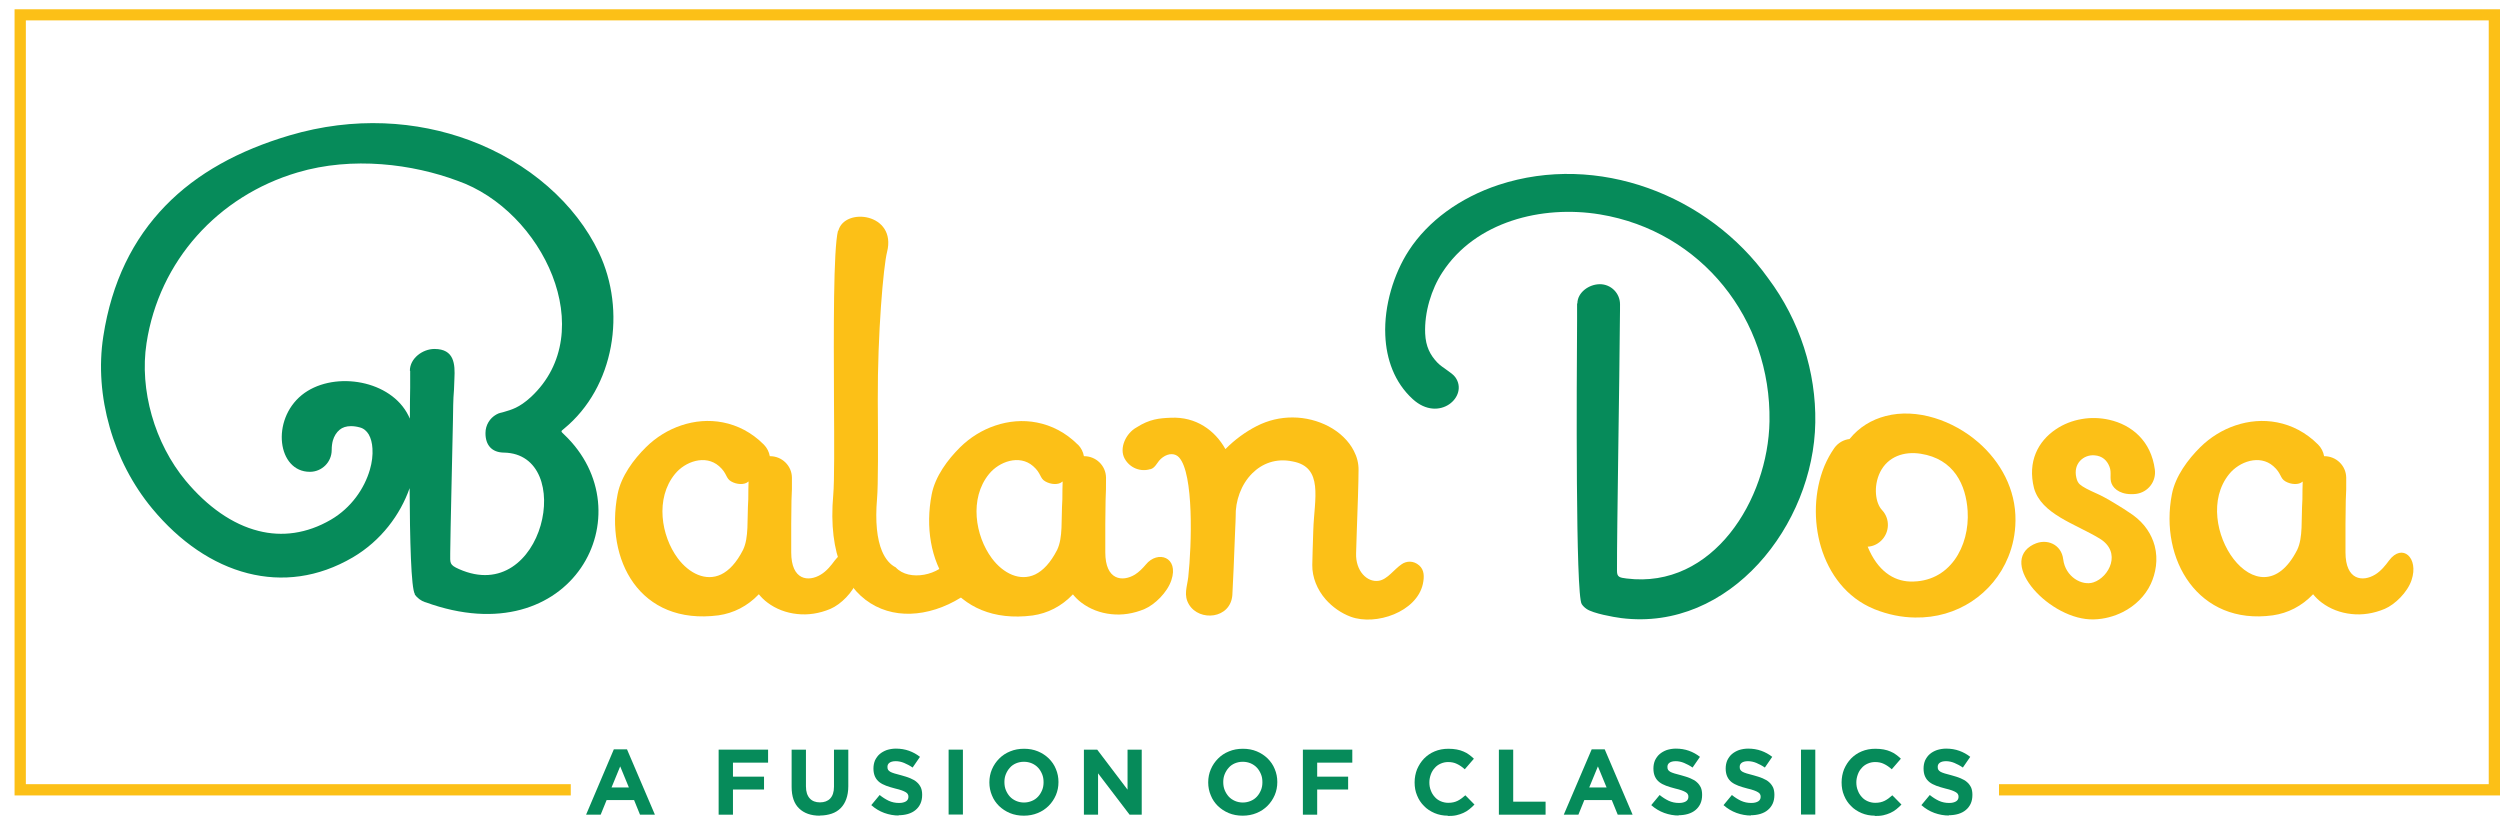
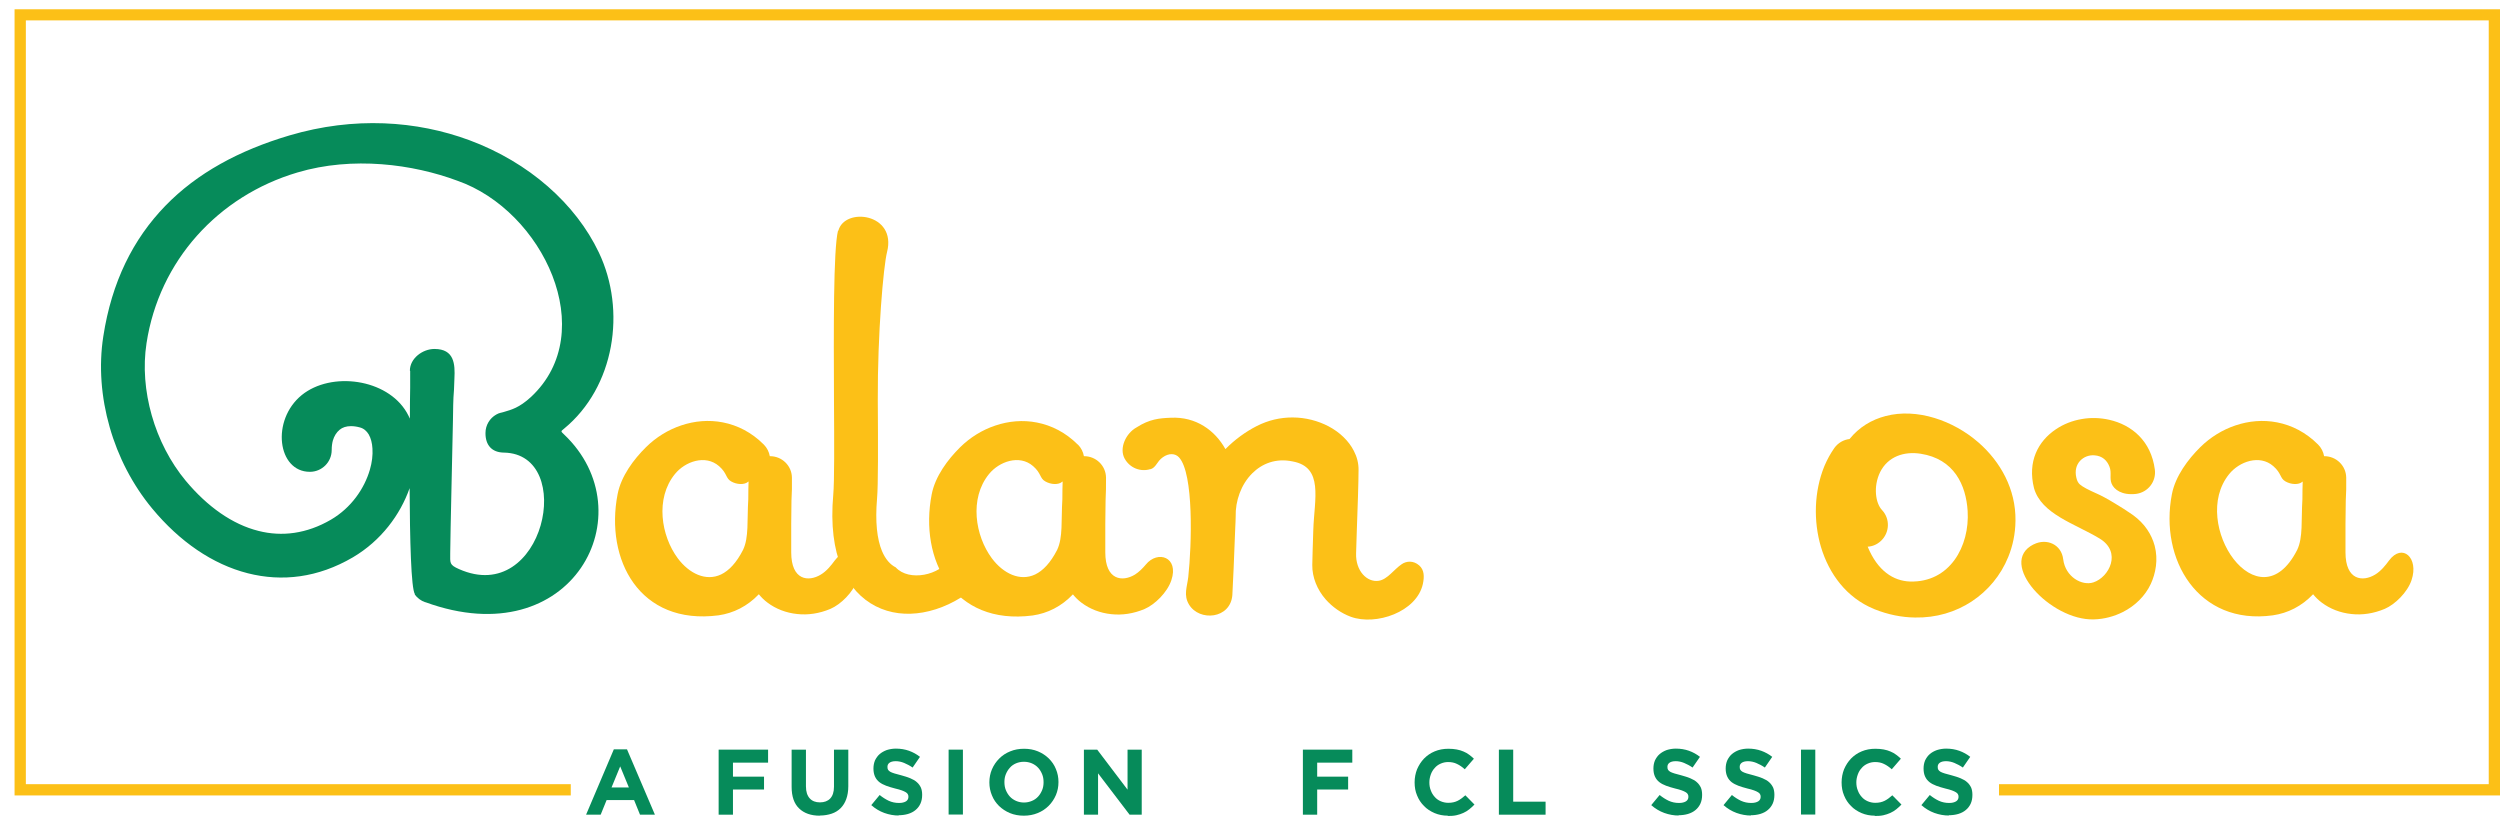
<svg xmlns="http://www.w3.org/2000/svg" width="103" height="34" viewBox="0 0 103 34" fill="none">
  <path fill-rule="evenodd" clip-rule="evenodd" d="M103 32.772H82.359V32.308H102.536V0.84H1.065V32.308H23.516V32.772H0.6V0.382H103V32.772Z" fill="#FCC017" />
  <path fill-rule="evenodd" clip-rule="evenodd" d="M25.91 32.444L25.552 31.575L25.195 32.444H25.904H25.91ZM25.29 30.872H25.832L26.982 33.564H26.368L26.124 32.962H24.993L24.748 33.564H24.147L25.29 30.872Z" fill="#068B5A" />
  <path fill-rule="evenodd" clip-rule="evenodd" d="M29.608 30.885H31.645V31.421H30.198V31.998H31.478V32.528H30.198V33.565H29.608V30.885Z" fill="#068B5A" />
  <path fill-rule="evenodd" clip-rule="evenodd" d="M33.771 33.606C33.413 33.606 33.127 33.505 32.925 33.309C32.717 33.112 32.615 32.814 32.615 32.415V30.885H33.205V32.397C33.205 32.618 33.258 32.779 33.36 32.892C33.461 33.005 33.604 33.058 33.782 33.058C33.961 33.058 34.104 33.005 34.205 32.898C34.306 32.79 34.36 32.63 34.36 32.415V30.885H34.95V32.392C34.95 32.594 34.92 32.773 34.866 32.921C34.813 33.07 34.735 33.195 34.634 33.297C34.533 33.398 34.408 33.475 34.265 33.523C34.122 33.571 33.955 33.6 33.782 33.6L33.771 33.606Z" fill="#068B5A" />
  <path fill-rule="evenodd" clip-rule="evenodd" d="M37.034 33.6C36.831 33.6 36.629 33.564 36.432 33.493C36.236 33.421 36.057 33.314 35.897 33.171L36.242 32.754C36.367 32.856 36.492 32.933 36.617 32.993C36.748 33.052 36.885 33.082 37.04 33.082C37.165 33.082 37.254 33.058 37.326 33.016C37.391 32.975 37.427 32.909 37.427 32.832C37.427 32.784 37.421 32.754 37.403 32.725C37.391 32.695 37.361 32.665 37.32 32.641C37.278 32.617 37.224 32.588 37.153 32.564C37.082 32.54 36.992 32.51 36.879 32.486C36.742 32.451 36.623 32.415 36.51 32.373C36.403 32.332 36.307 32.284 36.23 32.224C36.153 32.165 36.093 32.087 36.051 31.998C36.01 31.909 35.986 31.796 35.986 31.665C35.986 31.534 36.01 31.426 36.051 31.325C36.099 31.23 36.159 31.14 36.242 31.069C36.325 30.998 36.421 30.944 36.534 30.902C36.647 30.867 36.772 30.843 36.909 30.843C37.105 30.843 37.284 30.873 37.451 30.932C37.617 30.992 37.766 31.075 37.903 31.182L37.6 31.623C37.481 31.54 37.361 31.48 37.248 31.432C37.135 31.385 37.016 31.361 36.903 31.361C36.79 31.361 36.7 31.385 36.647 31.426C36.587 31.468 36.563 31.528 36.563 31.593C36.563 31.647 36.569 31.683 36.587 31.712C36.605 31.742 36.635 31.772 36.677 31.796C36.718 31.82 36.778 31.843 36.855 31.867C36.933 31.891 37.028 31.915 37.141 31.945C37.278 31.98 37.397 32.022 37.504 32.064C37.612 32.111 37.701 32.159 37.772 32.224C37.844 32.284 37.898 32.361 37.939 32.445C37.975 32.528 37.993 32.629 37.993 32.748C37.993 32.891 37.969 33.005 37.921 33.112C37.874 33.213 37.808 33.302 37.719 33.374C37.635 33.445 37.528 33.499 37.409 33.535C37.29 33.57 37.159 33.588 37.01 33.588L37.034 33.6Z" fill="#068B5A" />
-   <path d="M39.672 30.885H39.083V33.559H39.672V30.885Z" fill="#068B5A" />
+   <path d="M39.672 30.885H39.083V33.559H39.672Z" fill="#068B5A" />
  <path fill-rule="evenodd" clip-rule="evenodd" d="M42.185 33.064C42.305 33.064 42.412 33.04 42.513 32.998C42.614 32.957 42.698 32.897 42.769 32.82C42.841 32.742 42.894 32.653 42.936 32.552C42.978 32.451 42.995 32.343 42.995 32.23C42.995 32.105 42.978 31.998 42.936 31.897C42.894 31.796 42.841 31.706 42.769 31.629C42.698 31.551 42.608 31.492 42.513 31.45C42.412 31.408 42.305 31.385 42.185 31.385C42.066 31.385 41.959 31.408 41.858 31.45C41.763 31.492 41.673 31.551 41.608 31.629C41.536 31.706 41.483 31.796 41.441 31.897C41.399 31.998 41.382 32.105 41.382 32.218C41.382 32.343 41.399 32.451 41.441 32.552C41.483 32.653 41.536 32.742 41.608 32.82C41.679 32.897 41.769 32.957 41.864 32.998C41.959 33.04 42.072 33.064 42.191 33.064H42.185ZM42.18 33.606C41.971 33.606 41.781 33.57 41.608 33.499C41.435 33.427 41.286 33.326 41.161 33.207C41.036 33.082 40.935 32.939 40.869 32.772C40.798 32.605 40.762 32.427 40.762 32.236C40.762 32.04 40.798 31.861 40.869 31.694C40.941 31.527 41.042 31.379 41.167 31.254C41.292 31.128 41.441 31.027 41.62 30.956C41.792 30.884 41.983 30.849 42.191 30.849C42.4 30.849 42.59 30.884 42.763 30.956C42.936 31.027 43.085 31.128 43.21 31.248C43.335 31.373 43.436 31.516 43.502 31.682C43.573 31.849 43.609 32.028 43.609 32.218C43.609 32.415 43.573 32.593 43.502 32.76C43.43 32.927 43.329 33.076 43.204 33.201C43.079 33.326 42.93 33.427 42.751 33.499C42.578 33.57 42.388 33.606 42.18 33.606Z" fill="#068B5A" />
  <path fill-rule="evenodd" clip-rule="evenodd" d="M44.657 30.885H45.205L46.455 32.534V30.885H47.039V33.565H46.539L45.24 31.861V33.565H44.657V30.885Z" fill="#068B5A" />
-   <path fill-rule="evenodd" clip-rule="evenodd" d="M51.202 33.064C51.321 33.064 51.428 33.04 51.529 32.998C51.63 32.957 51.714 32.897 51.785 32.82C51.857 32.742 51.91 32.653 51.952 32.552C51.994 32.451 52.011 32.343 52.011 32.23C52.011 32.105 51.994 31.998 51.952 31.897C51.91 31.796 51.857 31.706 51.785 31.629C51.714 31.551 51.624 31.492 51.529 31.45C51.428 31.408 51.321 31.385 51.202 31.385C51.083 31.385 50.975 31.408 50.874 31.45C50.779 31.492 50.689 31.551 50.624 31.629C50.553 31.706 50.499 31.796 50.457 31.897C50.416 31.998 50.398 32.105 50.398 32.218C50.398 32.343 50.416 32.451 50.457 32.552C50.499 32.653 50.553 32.742 50.624 32.82C50.695 32.897 50.785 32.957 50.88 32.998C50.975 33.04 51.088 33.064 51.208 33.064H51.202ZM51.196 33.606C50.987 33.606 50.797 33.57 50.624 33.499C50.451 33.427 50.302 33.326 50.177 33.207C50.052 33.082 49.951 32.939 49.886 32.772C49.814 32.605 49.778 32.427 49.778 32.236C49.778 32.04 49.814 31.861 49.886 31.694C49.957 31.527 50.058 31.379 50.183 31.254C50.308 31.128 50.457 31.027 50.636 30.956C50.809 30.884 50.999 30.849 51.208 30.849C51.416 30.849 51.607 30.884 51.779 30.956C51.952 31.027 52.101 31.128 52.226 31.248C52.351 31.373 52.452 31.516 52.518 31.682C52.589 31.849 52.625 32.028 52.625 32.218C52.625 32.415 52.589 32.593 52.518 32.76C52.446 32.927 52.345 33.076 52.22 33.201C52.095 33.326 51.946 33.427 51.767 33.499C51.595 33.57 51.404 33.606 51.196 33.606Z" fill="#068B5A" />
  <path fill-rule="evenodd" clip-rule="evenodd" d="M53.679 30.885H55.715V31.421H54.268V31.998H55.543V32.528H54.268V33.565H53.679V30.885Z" fill="#068B5A" />
  <path fill-rule="evenodd" clip-rule="evenodd" d="M59.652 33.606C59.455 33.606 59.271 33.57 59.104 33.499C58.937 33.427 58.788 33.332 58.669 33.207C58.544 33.082 58.449 32.939 58.383 32.772C58.312 32.605 58.282 32.427 58.282 32.236C58.282 32.04 58.318 31.861 58.383 31.694C58.455 31.527 58.55 31.379 58.669 31.254C58.794 31.128 58.937 31.027 59.11 30.956C59.283 30.884 59.467 30.849 59.676 30.849C59.801 30.849 59.914 30.86 60.015 30.878C60.117 30.896 60.212 30.926 60.295 30.962C60.379 30.997 60.456 31.039 60.527 31.093C60.599 31.146 60.664 31.2 60.724 31.259L60.349 31.694C60.242 31.599 60.14 31.527 60.027 31.474C59.92 31.42 59.795 31.396 59.664 31.396C59.551 31.396 59.45 31.42 59.354 31.462C59.259 31.504 59.175 31.563 59.11 31.641C59.038 31.718 58.985 31.807 58.949 31.909C58.913 32.01 58.89 32.117 58.89 32.23C58.89 32.355 58.907 32.462 58.949 32.564C58.985 32.665 59.038 32.754 59.11 32.832C59.175 32.909 59.259 32.969 59.354 33.01C59.45 33.052 59.557 33.076 59.67 33.076C59.825 33.076 59.95 33.046 60.057 32.992C60.164 32.939 60.265 32.861 60.373 32.766L60.748 33.147C60.676 33.219 60.605 33.29 60.533 33.344C60.462 33.403 60.379 33.451 60.289 33.493C60.2 33.534 60.105 33.564 60.003 33.588C59.896 33.612 59.783 33.618 59.652 33.618V33.606Z" fill="#068B5A" />
  <path fill-rule="evenodd" clip-rule="evenodd" d="M61.754 30.885H62.344V33.029H63.678V33.565H61.754V30.885Z" fill="#068B5A" />
-   <path fill-rule="evenodd" clip-rule="evenodd" d="M66.191 32.444L65.834 31.575L65.476 32.444H66.185H66.191ZM65.572 30.872H66.114L67.263 33.564H66.65L66.405 32.962H65.274L65.03 33.564H64.428L65.578 30.872H65.572Z" fill="#068B5A" />
  <path fill-rule="evenodd" clip-rule="evenodd" d="M69.169 33.6C68.966 33.6 68.764 33.564 68.567 33.493C68.371 33.421 68.192 33.314 68.031 33.171L68.377 32.754C68.502 32.856 68.627 32.933 68.752 32.993C68.883 33.052 69.02 33.082 69.175 33.082C69.3 33.082 69.389 33.058 69.46 33.016C69.526 32.975 69.562 32.909 69.562 32.832C69.562 32.784 69.556 32.754 69.538 32.725C69.526 32.695 69.496 32.665 69.455 32.641C69.413 32.617 69.359 32.588 69.288 32.564C69.216 32.54 69.127 32.51 69.014 32.486C68.877 32.451 68.758 32.415 68.645 32.373C68.537 32.332 68.442 32.284 68.365 32.224C68.287 32.165 68.228 32.087 68.186 31.998C68.144 31.909 68.121 31.796 68.121 31.665C68.121 31.534 68.144 31.426 68.186 31.325C68.234 31.23 68.293 31.14 68.377 31.069C68.46 30.998 68.555 30.944 68.668 30.902C68.782 30.867 68.907 30.843 69.044 30.843C69.24 30.843 69.419 30.873 69.586 30.932C69.752 30.992 69.901 31.075 70.038 31.182L69.734 31.623C69.615 31.54 69.496 31.48 69.383 31.432C69.27 31.385 69.151 31.361 69.038 31.361C68.925 31.361 68.835 31.385 68.782 31.426C68.722 31.468 68.698 31.528 68.698 31.593C68.698 31.647 68.704 31.683 68.722 31.712C68.74 31.742 68.77 31.772 68.811 31.796C68.853 31.82 68.913 31.843 68.99 31.867C69.067 31.891 69.163 31.915 69.276 31.945C69.413 31.98 69.532 32.022 69.639 32.064C69.746 32.111 69.836 32.159 69.907 32.224C69.979 32.284 70.032 32.361 70.074 32.445C70.11 32.528 70.127 32.629 70.127 32.748C70.127 32.891 70.104 33.005 70.056 33.112C70.008 33.213 69.943 33.302 69.854 33.374C69.77 33.445 69.663 33.499 69.544 33.535C69.425 33.57 69.294 33.588 69.145 33.588L69.169 33.6Z" fill="#068B5A" />
  <path fill-rule="evenodd" clip-rule="evenodd" d="M72.146 33.6C71.944 33.6 71.741 33.564 71.545 33.493C71.348 33.421 71.17 33.314 71.009 33.171L71.354 32.754C71.479 32.856 71.604 32.933 71.729 32.993C71.86 33.052 71.997 33.082 72.152 33.082C72.277 33.082 72.367 33.058 72.438 33.016C72.504 32.975 72.539 32.909 72.539 32.832C72.539 32.784 72.533 32.754 72.516 32.725C72.504 32.695 72.474 32.665 72.432 32.641C72.39 32.617 72.337 32.588 72.265 32.564C72.194 32.54 72.105 32.51 71.991 32.486C71.854 32.451 71.735 32.415 71.622 32.373C71.515 32.332 71.42 32.284 71.342 32.224C71.265 32.165 71.205 32.087 71.164 31.998C71.122 31.909 71.098 31.796 71.098 31.665C71.098 31.534 71.122 31.426 71.164 31.325C71.211 31.23 71.271 31.14 71.354 31.069C71.438 30.998 71.533 30.944 71.646 30.902C71.759 30.867 71.884 30.843 72.021 30.843C72.218 30.843 72.396 30.873 72.563 30.932C72.73 30.992 72.879 31.075 73.016 31.182L72.712 31.623C72.593 31.54 72.474 31.48 72.361 31.432C72.248 31.385 72.128 31.361 72.015 31.361C71.902 31.361 71.813 31.385 71.759 31.426C71.7 31.468 71.676 31.528 71.676 31.593C71.676 31.647 71.682 31.683 71.7 31.712C71.718 31.742 71.747 31.772 71.789 31.796C71.831 31.82 71.89 31.843 71.968 31.867C72.045 31.891 72.14 31.915 72.254 31.945C72.391 31.98 72.51 32.022 72.617 32.064C72.724 32.111 72.813 32.159 72.885 32.224C72.956 32.284 73.01 32.361 73.052 32.445C73.087 32.528 73.105 32.629 73.105 32.748C73.105 32.891 73.081 33.005 73.034 33.112C72.986 33.213 72.92 33.302 72.831 33.374C72.748 33.445 72.641 33.499 72.521 33.535C72.402 33.57 72.271 33.588 72.123 33.588L72.146 33.6Z" fill="#068B5A" />
  <path d="M74.79 30.885H74.201V33.559H74.79V30.885Z" fill="#068B5A" />
  <path fill-rule="evenodd" clip-rule="evenodd" d="M77.244 33.606C77.047 33.606 76.863 33.57 76.696 33.499C76.529 33.427 76.38 33.332 76.261 33.207C76.136 33.082 76.041 32.939 75.975 32.772C75.904 32.605 75.874 32.427 75.874 32.236C75.874 32.04 75.91 31.861 75.975 31.694C76.047 31.527 76.142 31.379 76.261 31.254C76.386 31.128 76.529 31.027 76.702 30.956C76.874 30.884 77.059 30.849 77.267 30.849C77.393 30.849 77.506 30.86 77.607 30.878C77.708 30.896 77.803 30.926 77.887 30.962C77.97 30.997 78.048 31.039 78.119 31.093C78.191 31.146 78.256 31.2 78.316 31.259L77.941 31.694C77.833 31.599 77.732 31.527 77.619 31.474C77.512 31.42 77.387 31.396 77.256 31.396C77.142 31.396 77.041 31.42 76.946 31.462C76.851 31.504 76.767 31.563 76.702 31.641C76.63 31.718 76.577 31.807 76.541 31.909C76.505 32.01 76.481 32.117 76.481 32.23C76.481 32.355 76.499 32.462 76.541 32.564C76.577 32.665 76.63 32.754 76.702 32.832C76.767 32.909 76.851 32.969 76.946 33.01C77.041 33.052 77.148 33.076 77.262 33.076C77.416 33.076 77.541 33.046 77.649 32.992C77.756 32.939 77.857 32.861 77.964 32.766L78.34 33.147C78.268 33.219 78.197 33.29 78.125 33.344C78.054 33.403 77.97 33.451 77.881 33.493C77.792 33.534 77.696 33.564 77.595 33.588C77.488 33.612 77.375 33.618 77.244 33.618V33.606Z" fill="#068B5A" />
  <path fill-rule="evenodd" clip-rule="evenodd" d="M80.299 33.6C80.096 33.6 79.894 33.564 79.697 33.493C79.501 33.421 79.322 33.314 79.161 33.171L79.507 32.754C79.632 32.856 79.757 32.933 79.882 32.993C80.013 33.052 80.15 33.082 80.305 33.082C80.43 33.082 80.519 33.058 80.59 33.016C80.656 32.975 80.692 32.909 80.692 32.832C80.692 32.784 80.686 32.754 80.668 32.725C80.656 32.695 80.626 32.665 80.584 32.641C80.543 32.617 80.489 32.588 80.418 32.564C80.346 32.54 80.257 32.51 80.144 32.486C80.007 32.451 79.888 32.415 79.775 32.373C79.667 32.332 79.572 32.284 79.495 32.224C79.417 32.165 79.358 32.087 79.316 31.998C79.274 31.909 79.251 31.796 79.251 31.665C79.251 31.534 79.274 31.426 79.316 31.325C79.364 31.23 79.423 31.14 79.507 31.069C79.59 30.998 79.685 30.944 79.804 30.902C79.917 30.867 80.043 30.843 80.18 30.843C80.376 30.843 80.555 30.873 80.721 30.932C80.888 30.992 81.037 31.075 81.174 31.182L80.87 31.623C80.751 31.54 80.632 31.48 80.519 31.432C80.406 31.385 80.287 31.361 80.174 31.361C80.06 31.361 79.971 31.385 79.918 31.426C79.858 31.468 79.834 31.528 79.834 31.593C79.834 31.647 79.84 31.683 79.858 31.712C79.876 31.742 79.906 31.772 79.947 31.796C79.989 31.82 80.049 31.843 80.126 31.867C80.203 31.891 80.299 31.915 80.412 31.945C80.549 31.98 80.668 32.022 80.775 32.064C80.882 32.111 80.972 32.159 81.043 32.224C81.115 32.284 81.168 32.361 81.21 32.445C81.245 32.528 81.263 32.629 81.263 32.748C81.263 32.891 81.24 33.005 81.192 33.112C81.144 33.213 81.079 33.302 80.989 33.374C80.906 33.445 80.799 33.499 80.68 33.535C80.561 33.57 80.43 33.588 80.281 33.588L80.299 33.6Z" fill="#068B5A" />
  <path fill-rule="evenodd" clip-rule="evenodd" d="M17.096 24.483C16.935 24.256 16.887 22.22 16.876 20.112C16.494 21.201 15.702 22.279 14.535 22.964C13.1 23.804 11.623 23.977 10.212 23.619C8.759 23.25 7.401 22.315 6.275 20.957C5.465 19.981 4.864 18.819 4.519 17.599C4.167 16.372 4.066 15.079 4.256 13.859C4.602 11.614 5.483 9.851 6.811 8.481C8.121 7.129 9.854 6.194 11.921 5.581C14.595 4.789 17.173 4.974 19.341 5.777C21.795 6.689 23.718 8.398 24.671 10.399C25.814 12.793 25.326 15.949 23.236 17.664C23.099 17.777 23.099 17.765 23.236 17.896C26.648 21.13 23.593 27.026 17.525 24.81H17.513C17.346 24.751 17.197 24.644 17.084 24.489L17.096 24.483ZM16.887 15.27C16.887 14.77 17.406 14.377 17.9 14.377C18.722 14.377 18.752 15.008 18.722 15.592C18.71 15.752 18.716 15.925 18.704 16.062C18.668 16.461 18.668 16.92 18.662 17.295C18.626 19.129 18.561 21.678 18.549 22.791C18.549 23.202 18.507 23.268 18.912 23.447C22.414 25.001 23.76 18.694 20.758 18.647C20.264 18.641 19.996 18.337 20.002 17.837C20.002 17.515 20.181 17.229 20.443 17.081C20.574 17.003 20.651 17.009 20.758 16.973C21.074 16.878 21.384 16.806 21.878 16.354C24.748 13.68 22.366 8.672 18.841 7.445C17.018 6.766 14.535 6.427 12.254 7.106C8.979 8.076 6.555 10.75 6.037 14.139C5.888 15.103 5.972 16.128 6.251 17.11C6.531 18.099 7.014 19.04 7.657 19.814C8.544 20.874 9.574 21.606 10.652 21.874C11.611 22.119 12.635 21.994 13.636 21.41C14.47 20.922 15.012 20.13 15.238 19.355C15.327 19.052 15.363 18.754 15.345 18.48C15.333 18.254 15.28 18.051 15.19 17.896C15.107 17.759 14.988 17.652 14.827 17.61C14.702 17.575 14.577 17.557 14.458 17.557C14.267 17.557 14.106 17.61 13.993 17.706C13.862 17.813 13.767 17.968 13.713 18.152C13.684 18.26 13.666 18.391 13.666 18.54C13.666 19.04 13.261 19.439 12.767 19.439C11.432 19.439 11.159 17.313 12.433 16.276C13.648 15.294 15.941 15.598 16.756 16.991C16.804 17.075 16.846 17.158 16.887 17.247C16.887 16.747 16.893 16.312 16.899 15.973C16.899 15.848 16.899 15.782 16.899 15.282L16.887 15.27Z" fill="#068B5A" />
  <path fill-rule="evenodd" clip-rule="evenodd" d="M34.539 9.511C34.789 8.522 36.957 8.779 36.546 10.386C36.397 10.97 36.153 13.751 36.165 16.479C36.177 18.343 36.183 19.998 36.135 20.534C36.052 21.505 36.135 22.213 36.337 22.702C36.48 23.041 36.677 23.262 36.903 23.375C37.451 23.976 38.737 23.702 39.136 23.012C39.523 22.702 39.946 22.595 40.256 22.982C40.566 23.369 40.506 23.935 40.119 24.244C39.476 24.762 38.743 25.108 38.023 25.233C37.344 25.352 36.677 25.28 36.081 24.977C35.486 24.673 34.992 24.155 34.67 23.381C34.36 22.63 34.217 21.642 34.331 20.373C34.378 19.843 34.372 18.259 34.36 16.479C34.348 13.632 34.331 10.285 34.527 9.499L34.539 9.511Z" fill="#FCC017" />
  <path fill-rule="evenodd" clip-rule="evenodd" d="M76.946 22.518C77.357 23.524 78.012 23.935 78.691 23.959C80.335 24.006 81.156 22.5 81.067 21.053C81.001 19.987 80.513 18.909 79.132 18.694C78.447 18.587 77.786 18.808 77.464 19.445C77.315 19.748 77.268 20.07 77.291 20.356C77.315 20.636 77.405 20.874 77.542 21.017C77.881 21.38 77.857 21.952 77.488 22.291C77.333 22.434 77.148 22.512 76.952 22.523L76.946 22.518ZM75.576 18.456C75.731 18.242 75.957 18.117 76.202 18.087C76.595 17.599 77.113 17.289 77.691 17.14C78.328 16.973 79.03 17.015 79.709 17.223C80.352 17.42 80.99 17.771 81.52 18.236C82.419 19.022 83.056 20.153 83.038 21.457C83.032 21.994 82.925 22.494 82.74 22.946C82.431 23.709 81.901 24.34 81.234 24.78C80.573 25.215 79.769 25.459 78.899 25.442C78.351 25.436 77.786 25.323 77.22 25.096C77.22 25.096 77.202 25.09 77.196 25.084C76.082 24.626 75.356 23.649 75.022 22.529C74.707 21.463 74.743 20.243 75.159 19.218C75.159 19.218 75.165 19.195 75.171 19.189C75.225 19.064 75.284 18.939 75.356 18.808C75.421 18.688 75.499 18.569 75.576 18.456Z" fill="#FCC017" />
  <path fill-rule="evenodd" clip-rule="evenodd" d="M83.789 22.428C84.319 22.16 84.932 22.428 85.004 23.041C85.093 23.768 85.778 24.149 86.248 23.994C86.891 23.786 87.439 22.749 86.498 22.184C85.492 21.576 84.104 21.183 83.801 20.111C83.527 19.015 83.967 18.182 84.7 17.688C85.016 17.473 85.385 17.33 85.766 17.265C86.135 17.199 86.528 17.211 86.897 17.294C87.826 17.503 88.624 18.164 88.779 19.343C88.845 19.837 88.499 20.284 88.005 20.349C87.421 20.415 87.1 20.171 86.999 19.927C86.903 19.694 87.01 19.474 86.909 19.224C86.808 18.968 86.618 18.783 86.29 18.759C85.855 18.724 85.403 19.087 85.546 19.683C85.575 19.814 85.623 19.897 85.688 19.956C85.819 20.07 86.046 20.183 86.379 20.332C86.546 20.403 86.826 20.552 87.118 20.731C87.38 20.886 87.648 21.058 87.868 21.213C88.374 21.576 88.648 22.029 88.773 22.487C88.922 23.059 88.815 23.619 88.612 24.06C88.38 24.554 87.969 24.959 87.463 25.215C87.106 25.394 86.701 25.507 86.272 25.519C84.48 25.578 82.27 23.19 83.783 22.428H83.789Z" fill="#FCC017" />
  <path fill-rule="evenodd" clip-rule="evenodd" d="M47.402 19.325C46.997 19.456 46.551 19.284 46.336 18.896C46.098 18.462 46.39 17.848 46.825 17.61C47.361 17.265 47.766 17.229 48.236 17.211C48.754 17.187 49.207 17.312 49.594 17.551C49.969 17.783 50.267 18.11 50.487 18.503C50.88 18.104 51.321 17.789 51.761 17.562C52.256 17.306 52.762 17.199 53.25 17.199C53.798 17.199 54.31 17.342 54.733 17.562C55.198 17.807 55.567 18.164 55.775 18.569C55.906 18.819 55.978 19.087 55.972 19.373C55.972 19.82 55.936 20.927 55.9 21.874C55.888 22.22 55.877 22.541 55.871 22.797C55.847 23.524 56.323 24 56.8 23.929C57.163 23.875 57.431 23.458 57.752 23.244C57.943 23.113 58.229 23.083 58.473 23.297C58.681 23.482 58.687 23.756 58.622 24.06C58.366 25.215 56.687 25.787 55.656 25.412C55.251 25.263 54.894 25.006 54.62 24.697C54.269 24.298 54.06 23.786 54.066 23.279C54.066 23.047 54.09 22.476 54.108 21.826C54.15 20.558 54.543 19.242 53.25 19.01C52.566 18.867 51.994 19.099 51.589 19.504C51.136 19.956 50.892 20.635 50.91 21.285C50.91 21.433 50.898 21.588 50.892 21.749C50.856 22.791 50.791 24.22 50.773 24.512C50.702 25.501 49.415 25.62 48.986 24.905C48.754 24.518 48.909 24.185 48.957 23.768C49.1 22.446 49.189 19.51 48.575 18.843C48.421 18.676 48.159 18.658 47.903 18.843C47.652 19.021 47.641 19.26 47.39 19.337L47.402 19.325Z" fill="#FCC017" />
  <path fill-rule="evenodd" clip-rule="evenodd" d="M94.865 19.843C94.711 19.986 94.389 19.968 94.157 19.832C93.93 19.701 94.002 19.504 93.662 19.206C93.097 18.712 92.257 19.016 91.84 19.534C90.185 21.576 93.055 25.787 94.645 22.654C94.889 22.142 94.806 21.439 94.859 20.57C94.859 20.272 94.865 20.016 94.871 19.843H94.865ZM95.503 18.313C95.64 18.45 95.723 18.623 95.753 18.795C96.247 18.789 96.658 19.183 96.664 19.677C96.67 20.004 96.664 20.32 96.646 20.618C96.646 20.915 96.64 21.255 96.634 21.588C96.634 22.017 96.634 22.44 96.634 22.756C96.634 23.917 97.349 23.982 97.855 23.673C98.093 23.53 98.278 23.297 98.427 23.095C98.975 22.357 99.665 22.982 99.356 23.899C99.189 24.405 98.671 24.905 98.254 25.084C97.789 25.281 97.319 25.346 96.884 25.298C96.42 25.251 95.997 25.084 95.657 24.828C95.52 24.727 95.401 24.608 95.3 24.483C94.83 24.977 94.258 25.263 93.639 25.352C90.572 25.775 88.958 23.053 89.482 20.362C89.625 19.617 90.149 18.92 90.655 18.42C91.066 18.015 91.566 17.706 92.102 17.527C92.65 17.342 93.24 17.289 93.817 17.402C94.425 17.521 95.002 17.813 95.503 18.313Z" fill="#FCC017" />
  <path fill-rule="evenodd" clip-rule="evenodd" d="M30.829 19.843C30.674 19.986 30.352 19.968 30.12 19.832C29.894 19.701 29.965 19.504 29.626 19.206C29.06 18.712 28.221 19.016 27.804 19.534C26.988 20.54 27.238 22.077 27.923 23C28.393 23.631 29.084 23.965 29.709 23.667C30.031 23.512 30.341 23.19 30.614 22.654C30.859 22.142 30.775 21.439 30.829 20.57C30.829 20.272 30.835 20.016 30.841 19.843H30.829ZM31.466 18.313C31.603 18.45 31.686 18.623 31.716 18.795C32.211 18.789 32.621 19.183 32.627 19.677C32.633 20.004 32.627 20.32 32.609 20.618C32.609 20.915 32.603 21.255 32.598 21.588C32.598 22.017 32.598 22.44 32.598 22.756C32.598 23.917 33.312 23.982 33.818 23.673C34.057 23.53 34.241 23.297 34.39 23.095C34.938 22.357 35.629 22.982 35.319 23.899C35.152 24.405 34.634 24.905 34.217 25.084C33.753 25.281 33.282 25.346 32.848 25.298C32.383 25.251 31.96 25.084 31.621 24.828C31.484 24.727 31.365 24.608 31.264 24.483C30.793 24.977 30.221 25.263 29.602 25.352C26.345 25.775 24.921 23.053 25.445 20.362C25.588 19.617 26.112 18.92 26.619 18.42C27.029 18.015 27.53 17.706 28.066 17.527C28.613 17.342 29.203 17.289 29.781 17.402C30.388 17.521 30.966 17.813 31.466 18.313Z" fill="#FCC017" />
  <path fill-rule="evenodd" clip-rule="evenodd" d="M43.769 19.843C43.614 19.986 43.293 19.968 43.061 19.831C42.834 19.701 42.906 19.504 42.566 19.206C42.001 18.712 41.161 19.016 40.744 19.534C39.928 20.54 40.178 22.077 40.863 23C41.334 23.631 42.024 23.964 42.65 23.667C42.971 23.512 43.281 23.19 43.555 22.654C43.799 22.142 43.716 21.439 43.769 20.57C43.769 20.272 43.775 20.016 43.781 19.843H43.769ZM44.407 18.313C44.544 18.45 44.627 18.623 44.657 18.795C45.151 18.789 45.562 19.182 45.568 19.677C45.568 20.004 45.568 20.32 45.55 20.618C45.55 20.915 45.544 21.255 45.538 21.588C45.538 22.017 45.538 22.44 45.538 22.756C45.538 23.917 46.253 23.982 46.759 23.673C46.931 23.565 47.08 23.411 47.206 23.262C47.7 22.654 48.581 22.952 48.26 23.905C48.093 24.411 47.575 24.911 47.158 25.09C46.693 25.287 46.223 25.352 45.788 25.304C45.324 25.257 44.901 25.09 44.561 24.834C44.424 24.733 44.305 24.613 44.204 24.488C43.734 24.983 43.162 25.269 42.543 25.358C39.285 25.781 37.862 23.059 38.386 20.367C38.529 19.623 39.053 18.926 39.559 18.426C39.97 18.021 40.47 17.711 41.006 17.533C41.554 17.348 42.144 17.294 42.721 17.408C43.329 17.527 43.906 17.819 44.407 18.319V18.313Z" fill="#FCC017" />
-   <path fill-rule="evenodd" clip-rule="evenodd" d="M64.988 12.507C64.988 12.049 65.465 11.709 65.917 11.709C66.37 11.709 66.745 12.078 66.745 12.537C66.745 13.025 66.745 12.507 66.739 13.222C66.727 15.389 66.614 21.898 66.62 23.524C66.62 23.78 66.733 23.798 67.013 23.834C70.58 24.281 72.849 20.576 72.903 17.361C72.974 13.156 70.11 9.524 65.917 8.833C63.523 8.44 60.784 9.131 59.426 11.221C58.973 11.912 58.681 12.864 58.717 13.74C58.741 14.276 58.92 14.621 59.212 14.931C59.426 15.157 59.813 15.342 59.956 15.538C60.528 16.324 59.295 17.438 58.205 16.444C57.449 15.753 57.115 14.8 57.074 13.811C57.02 12.591 57.425 11.274 58.044 10.322C58.83 9.113 60.141 8.148 61.742 7.618C65.816 6.278 70.389 8.023 72.849 11.465C74.159 13.216 74.826 15.336 74.79 17.408C74.725 21.625 71.271 26.026 66.798 25.466C66.471 25.424 65.643 25.275 65.369 25.09C65.292 25.037 65.22 24.971 65.167 24.888C64.911 24.525 64.958 15.771 64.976 13.18C64.976 13.138 64.976 13.115 64.976 12.501L64.988 12.507Z" fill="#068B5A" />
</svg>